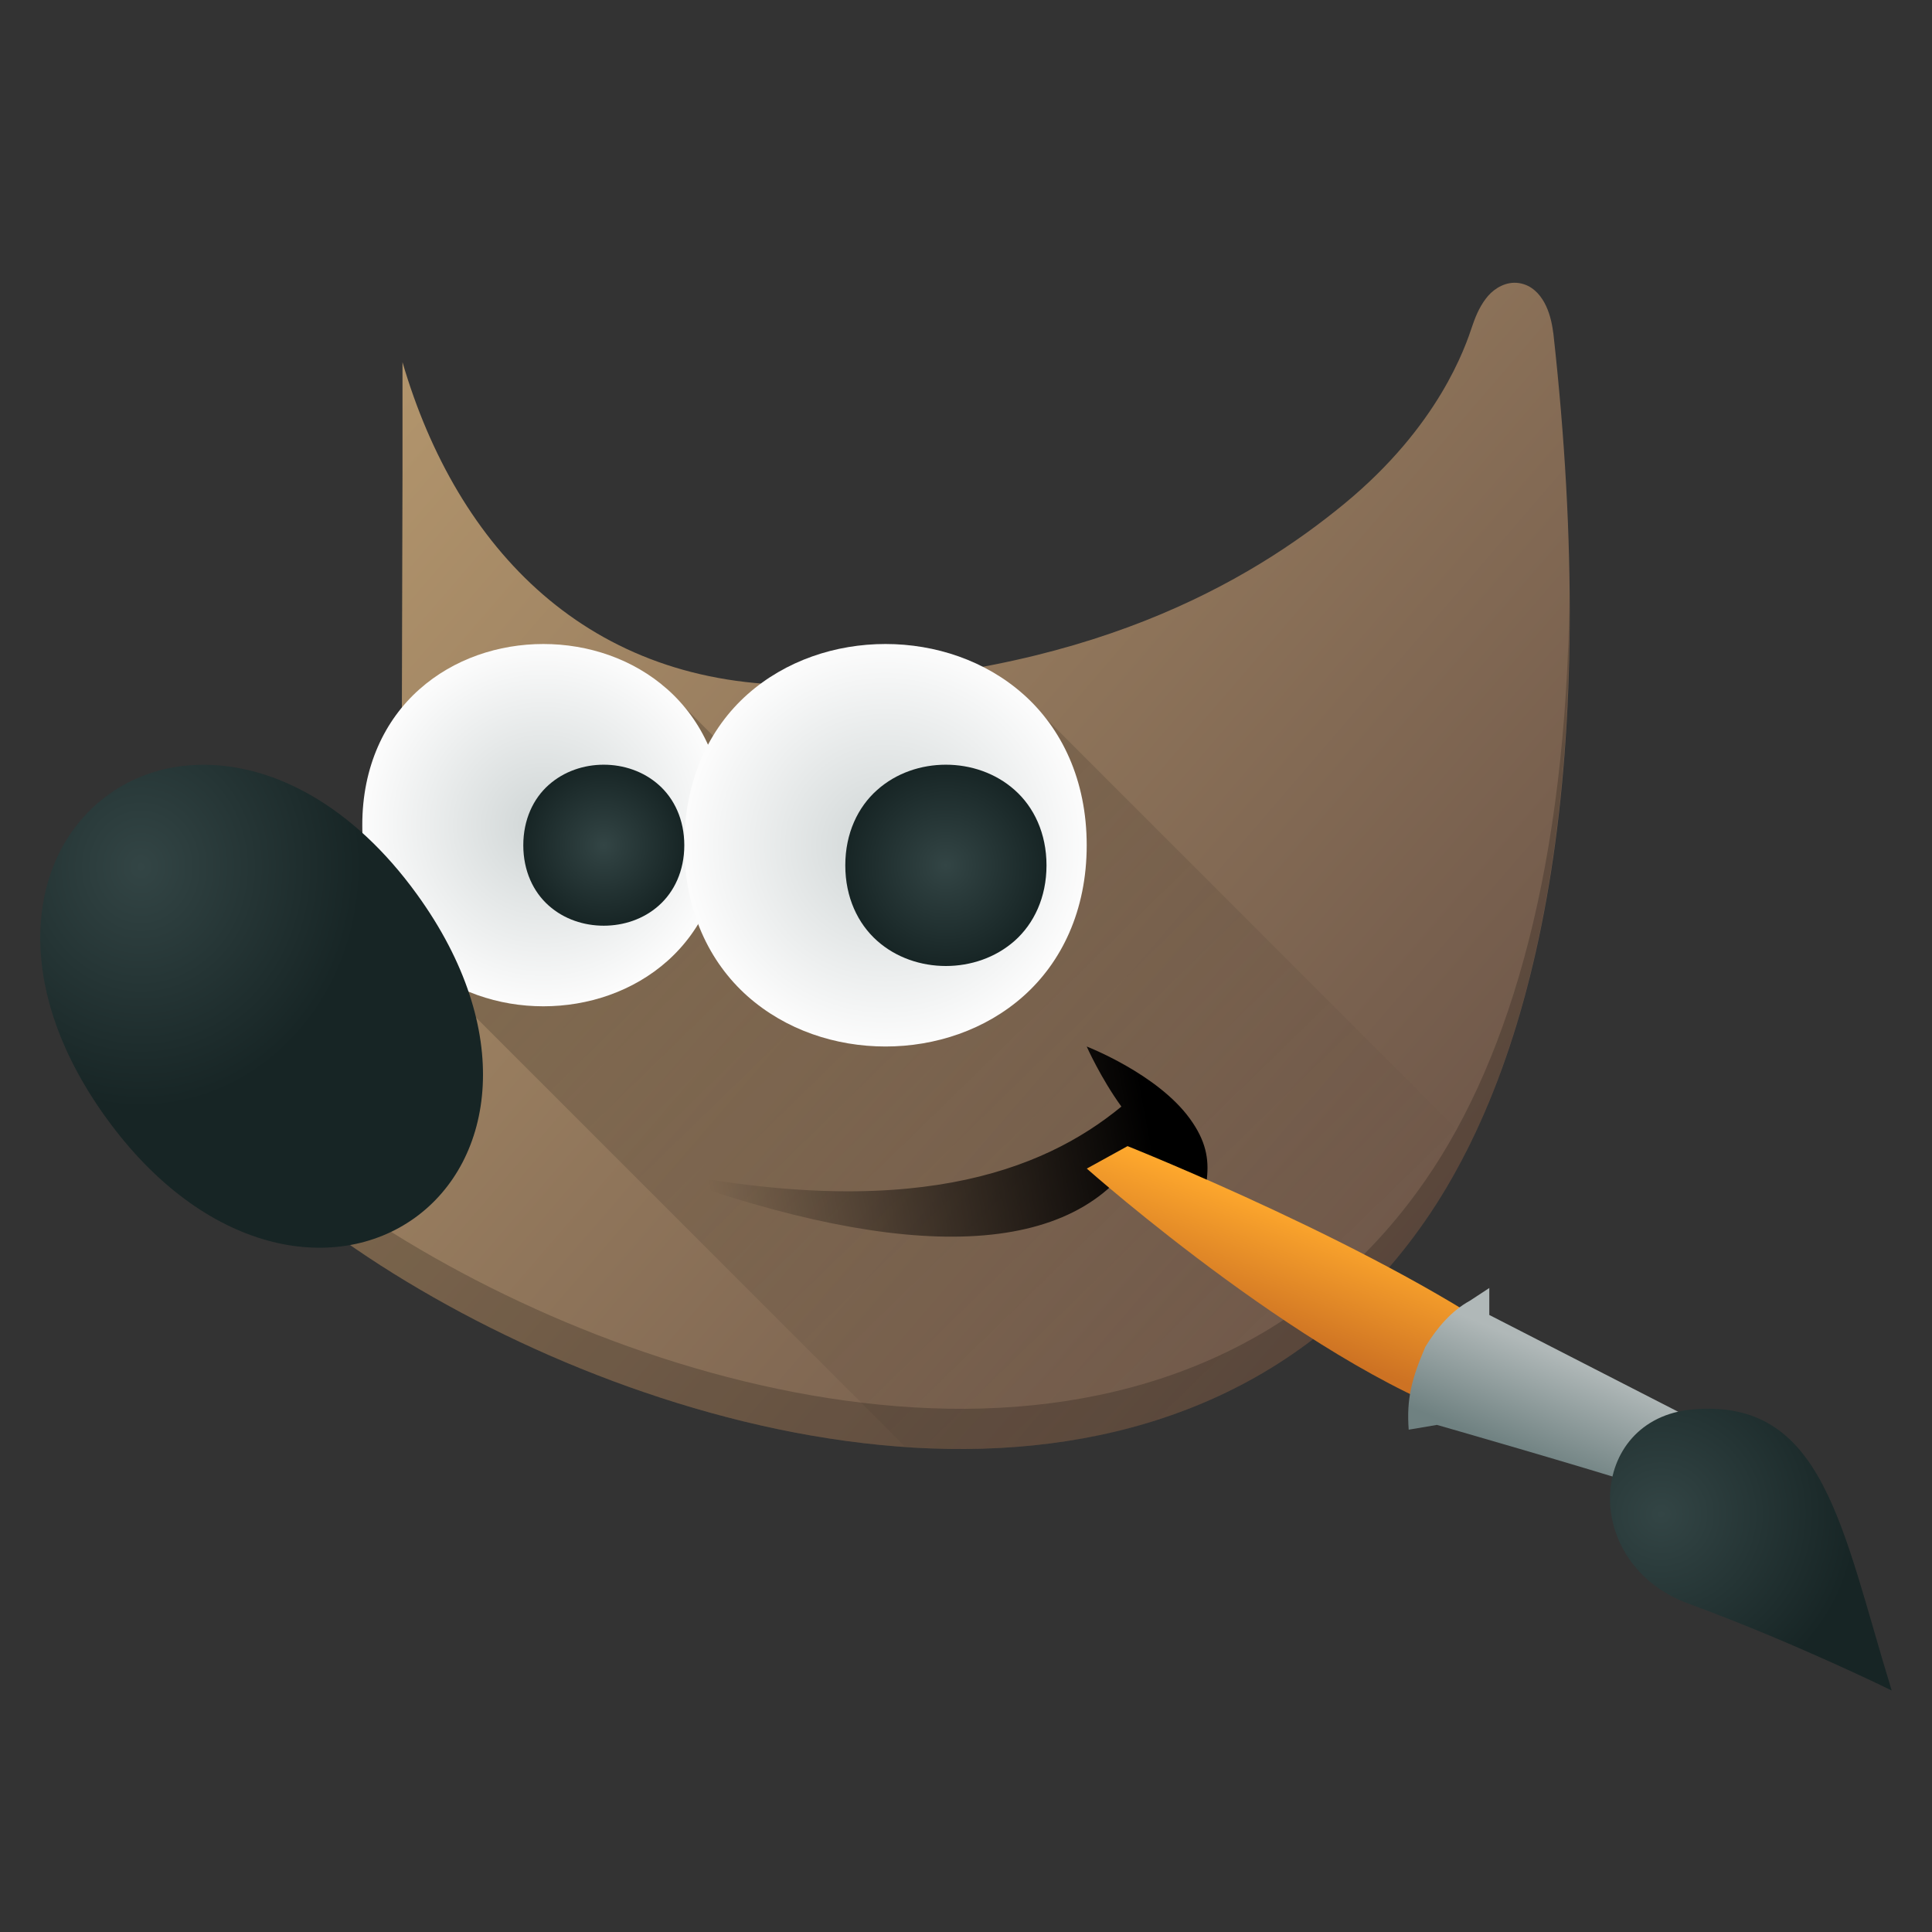
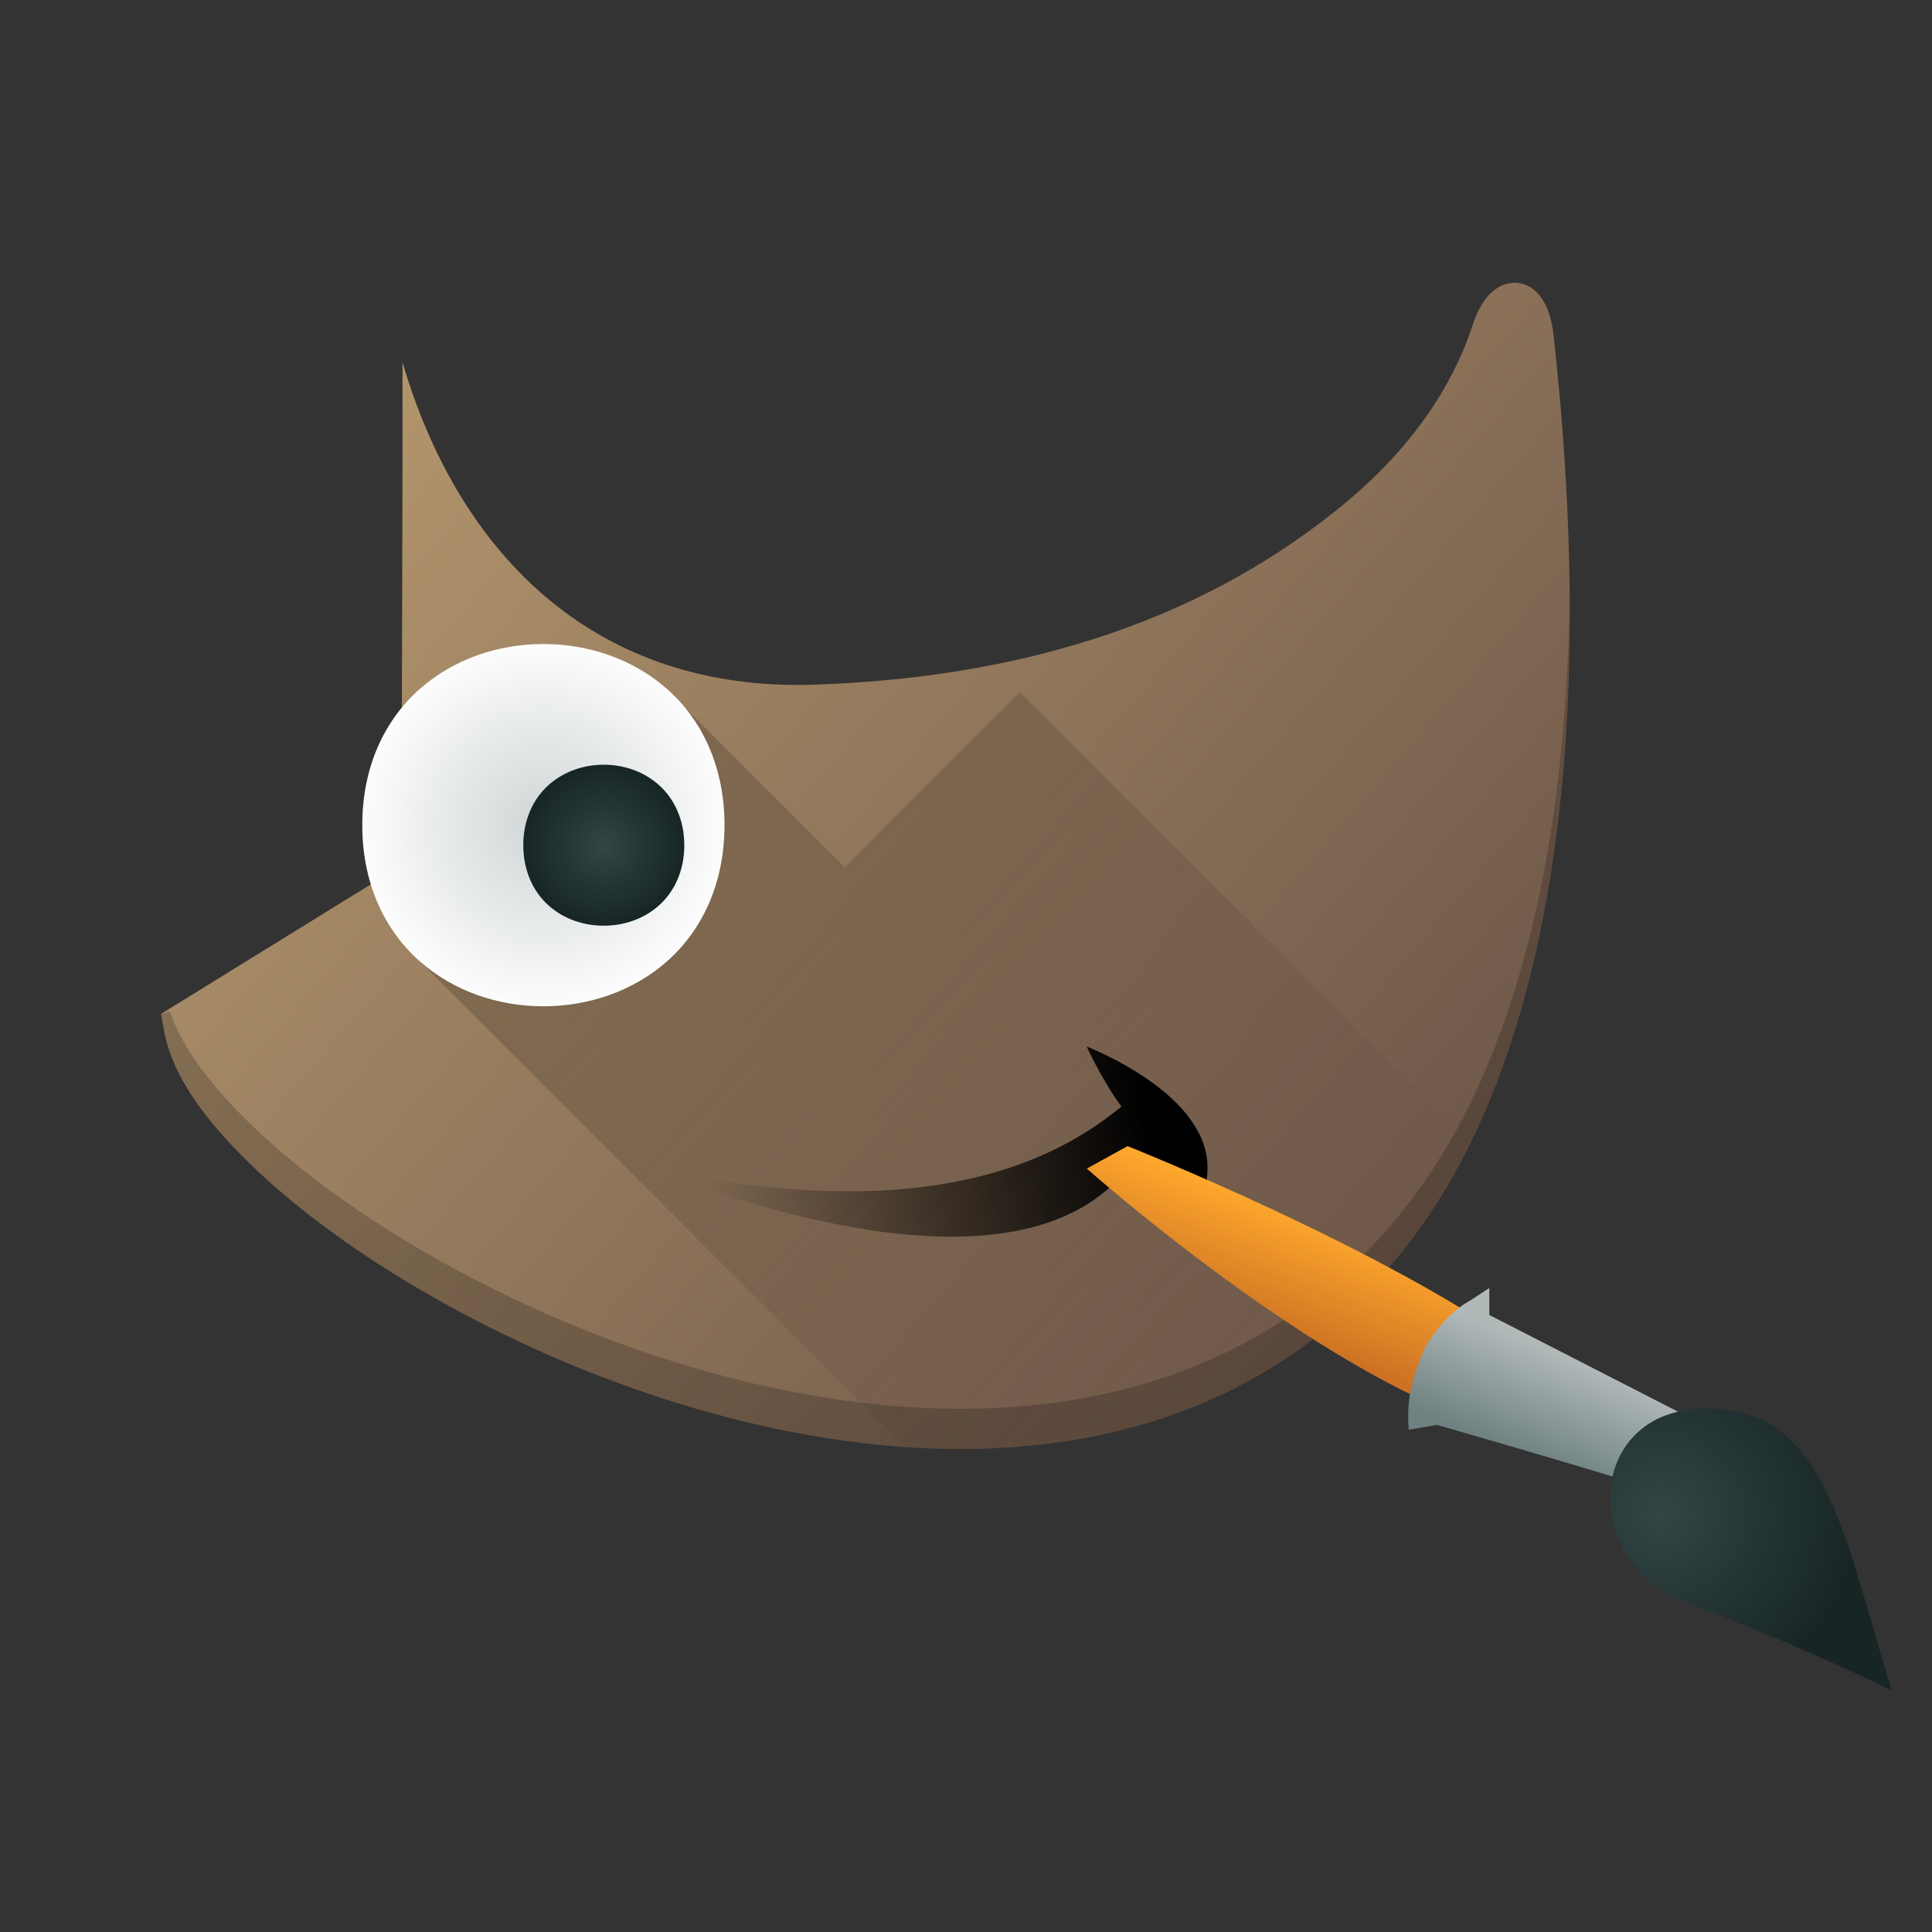
<svg xmlns="http://www.w3.org/2000/svg" width="21" height="21" viewBox="0 0 21 21" fill="none">
  <rect x="0" y="0" width="21" height="21" fill="#333333" stroke="none" />
-   <path fill-rule="evenodd" clip-rule="evenodd" d="M16.511 3.077C16.373 3.056 16.249 3.131 16.175 3.216C16.101 3.302 16.049 3.407 16.004 3.541C15.927 3.772 15.641 4.628 14.613 5.475C13.584 6.322 11.81 7.368 8.736 7.445C6.4 7.472 4.97 5.969 4.375 3.937V5.139L4.366 8.512L4.384 8.557C4.384 8.557 4.552 8.916 4.375 9.4C4.198 9.884 3.5 10.514 1.941 10.966L1.75 11.021L1.786 11.215C1.873 11.685 2.218 12.166 2.727 12.659C3.236 13.152 3.917 13.65 4.711 14.101C6.298 15.003 8.331 15.716 10.306 15.749C12.281 15.782 14.214 15.115 15.493 13.267C16.771 11.42 17.395 8.214 16.884 3.621L16.883 3.619V3.618C16.867 3.492 16.838 3.384 16.787 3.29C16.735 3.195 16.648 3.098 16.511 3.077Z" fill="url(#paint0_linear_638_3161)" />
+   <path fill-rule="evenodd" clip-rule="evenodd" d="M16.511 3.077C16.373 3.056 16.249 3.131 16.175 3.216C16.101 3.302 16.049 3.407 16.004 3.541C15.927 3.772 15.641 4.628 14.613 5.475C13.584 6.322 11.81 7.368 8.736 7.445C6.4 7.472 4.97 5.969 4.375 3.937V5.139L4.366 8.512L4.384 8.557C4.384 8.557 4.552 8.916 4.375 9.4L1.75 11.021L1.786 11.215C1.873 11.685 2.218 12.166 2.727 12.659C3.236 13.152 3.917 13.65 4.711 14.101C6.298 15.003 8.331 15.716 10.306 15.749C12.281 15.782 14.214 15.115 15.493 13.267C16.771 11.42 17.395 8.214 16.884 3.621L16.883 3.619V3.618C16.867 3.492 16.838 3.384 16.787 3.29C16.735 3.195 16.648 3.098 16.511 3.077Z" fill="url(#paint0_linear_638_3161)" />
  <path opacity="0.2" d="M7.191 7.437L4.371 10.257L9.836 15.722C9.993 15.733 10.15 15.746 10.306 15.749C12.281 15.783 14.214 15.115 15.493 13.268C15.669 13.013 15.832 12.729 15.982 12.422L11.085 7.524L9.181 9.427L7.191 7.437Z" fill="url(#paint1_linear_638_3161)" />
  <path fill-rule="evenodd" clip-rule="evenodd" d="M7 12.688C9.871 13.301 11.333 12.733 12.189 12.028C11.963 11.716 11.812 11.375 11.812 11.375C11.812 11.375 12.58 11.672 12.933 12.159C13.285 12.643 13.063 12.942 12.971 13.562C12.766 13.018 12.383 12.813 12.332 12.597C11.562 13.732 9.645 13.685 7 12.688Z" fill="url(#paint2_linear_638_3161)" />
  <path opacity="0.2" fill-rule="evenodd" clip-rule="evenodd" d="M17.059 6.494C17.023 9.355 16.438 11.465 15.493 12.83C14.214 14.678 12.281 15.345 10.306 15.312C8.331 15.278 6.298 14.566 4.711 13.664C3.917 13.213 3.236 12.715 2.727 12.222C2.296 11.804 1.984 11.395 1.846 10.994L1.75 11.021L1.786 11.215C1.872 11.685 2.218 12.166 2.727 12.659C3.236 13.152 3.917 13.651 4.711 14.102C6.298 15.003 8.331 15.716 10.306 15.749C12.281 15.783 14.214 15.115 15.493 13.268C16.485 11.834 17.08 9.577 17.059 6.494ZM4.366 8.078L4.366 8.512L4.384 8.557C4.384 8.557 4.413 8.631 4.434 8.74C4.5 8.373 4.384 8.119 4.384 8.119L4.366 8.078Z" fill="black" />
  <path d="M16.173 15.488L16.579 14.681C15.071 13.578 12.256 12.458 12.256 12.458L11.813 12.702C11.813 12.702 14.368 14.969 16.173 15.488Z" fill="url(#paint3_linear_638_3161)" />
  <path d="M16.188 14L15.976 14.139C15.78 14.246 15.622 14.428 15.493 14.639C15.345 14.985 15.287 15.202 15.312 15.54L15.619 15.488C15.619 15.488 17.218 15.946 17.975 16.188L18.063 16.017L18.375 15.414L16.188 14.293V14Z" fill="url(#paint4_linear_638_3161)" />
  <path d="M20.562 18.375C20.017 16.602 19.823 15.195 18.398 15.32C17.249 15.421 17.168 16.997 18.356 17.432C19.499 17.851 20.562 18.375 20.562 18.375Z" fill="url(#paint5_radial_638_3161)" />
  <path fill-rule="evenodd" clip-rule="evenodd" d="M5.906 7C5.42 7 4.931 7.161 4.558 7.493C4.185 7.824 3.937 8.33 3.938 8.969C3.937 9.607 4.185 10.113 4.558 10.445C4.931 10.777 5.42 10.938 5.906 10.938C6.392 10.938 6.882 10.777 7.255 10.445C7.628 10.113 7.875 9.607 7.875 8.969C7.875 8.33 7.628 7.824 7.255 7.493C6.882 7.161 6.392 7 5.906 7Z" fill="url(#paint6_radial_638_3161)" />
-   <path fill-rule="evenodd" clip-rule="evenodd" d="M2.232 8.313C2.125 8.312 2.02 8.319 1.918 8.335C1.647 8.378 1.396 8.481 1.179 8.637C0.313 9.26 0.084 10.673 1.155 12.152C2.225 13.632 3.641 13.861 4.508 13.238C5.374 12.615 5.604 11.202 4.533 9.722C3.831 8.751 2.979 8.319 2.232 8.313Z" fill="url(#paint7_radial_638_3161)" />
-   <path fill-rule="evenodd" clip-rule="evenodd" d="M9.625 7C9.083 7 8.54 7.179 8.125 7.547C7.711 7.915 7.438 8.476 7.438 9.188C7.438 9.9 7.711 10.46 8.125 10.828C8.54 11.196 9.083 11.375 9.625 11.375C10.166 11.375 10.71 11.196 11.124 10.828C11.538 10.46 11.812 9.9 11.812 9.188C11.812 8.476 11.538 7.915 11.124 7.547C10.71 7.179 10.166 7 9.625 7Z" fill="url(#paint8_radial_638_3161)" />
-   <path fill-rule="evenodd" clip-rule="evenodd" d="M10.281 8.312C10.013 8.312 9.742 8.401 9.534 8.587C9.325 8.772 9.188 9.058 9.188 9.406C9.188 9.755 9.325 10.04 9.534 10.226C9.742 10.411 10.013 10.5 10.281 10.5C10.549 10.5 10.82 10.411 11.029 10.226C11.238 10.04 11.375 9.755 11.375 9.406C11.375 9.058 11.238 8.772 11.029 8.587C10.82 8.401 10.549 8.312 10.281 8.312Z" fill="url(#paint9_radial_638_3161)" />
  <path fill-rule="evenodd" clip-rule="evenodd" d="M6.562 8.312C6.348 8.312 6.131 8.383 5.964 8.532C5.797 8.68 5.688 8.909 5.688 9.188C5.688 9.466 5.797 9.695 5.964 9.843C6.131 9.992 6.348 10.062 6.562 10.062C6.777 10.062 6.994 9.992 7.161 9.843C7.328 9.695 7.438 9.466 7.438 9.188C7.438 8.909 7.328 8.68 7.161 8.532C6.994 8.383 6.777 8.312 6.562 8.312Z" fill="url(#paint10_radial_638_3161)" />
  <defs>
    <linearGradient id="paint0_linear_638_3161" x1="15.187" y1="14.693" x2="2.188" y2="3.5" gradientUnits="userSpaceOnUse">
      <stop stop-color="#6C5548" />
      <stop offset="1" stop-color="#BB9D71" />
    </linearGradient>
    <linearGradient id="paint1_linear_638_3161" x1="6.678" y1="7.801" x2="13.562" y2="14.875" gradientUnits="userSpaceOnUse">
      <stop />
      <stop offset="1" stop-opacity="0" />
    </linearGradient>
    <linearGradient id="paint2_linear_638_3161" x1="12.443" y1="11.944" x2="7.676" y2="12.831" gradientUnits="userSpaceOnUse">
      <stop />
      <stop offset="1" stop-opacity="0" />
    </linearGradient>
    <linearGradient id="paint3_linear_638_3161" x1="15.199" y1="13.546" x2="14.723" y2="14.827" gradientUnits="userSpaceOnUse">
      <stop stop-color="#FFA92D" />
      <stop offset="1" stop-color="#CD7223" />
    </linearGradient>
    <linearGradient id="paint4_linear_638_3161" x1="16.336" y1="15.717" x2="16.777" y2="14.66" gradientUnits="userSpaceOnUse">
      <stop stop-color="#6F8181" />
      <stop offset="1" stop-color="#B0B8B8" />
    </linearGradient>
    <radialGradient id="paint5_radial_638_3161" cx="0" cy="0" r="1" gradientUnits="userSpaceOnUse" gradientTransform="translate(18.058 16.459) rotate(-107.107) scale(2.117 2.139)">
      <stop stop-color="#334545" />
      <stop offset="1" stop-color="#172525" />
    </radialGradient>
    <radialGradient id="paint6_radial_638_3161" cx="0" cy="0" r="1" gradientUnits="userSpaceOnUse" gradientTransform="translate(5.906 8.969) scale(1.969)">
      <stop stop-color="#CFD5D5" />
      <stop offset="1" stop-color="#FCFCFC" />
    </radialGradient>
    <radialGradient id="paint7_radial_638_3161" cx="0" cy="0" r="1" gradientUnits="userSpaceOnUse" gradientTransform="translate(1.53 9.421) scale(2.406 2.625)">
      <stop stop-color="#334545" />
      <stop offset="1" stop-color="#172525" />
    </radialGradient>
    <radialGradient id="paint8_radial_638_3161" cx="0" cy="0" r="1" gradientUnits="userSpaceOnUse" gradientTransform="translate(9.625 9.188) scale(2.188)">
      <stop stop-color="#CFD5D5" />
      <stop offset="1" stop-color="#FCFCFC" />
    </radialGradient>
    <radialGradient id="paint9_radial_638_3161" cx="0" cy="0" r="1" gradientUnits="userSpaceOnUse" gradientTransform="translate(10.281 9.406) scale(1.094)">
      <stop stop-color="#334545" />
      <stop offset="1" stop-color="#172525" />
    </radialGradient>
    <radialGradient id="paint10_radial_638_3161" cx="0" cy="0" r="1" gradientUnits="userSpaceOnUse" gradientTransform="translate(6.562 9.188) scale(0.875)">
      <stop stop-color="#334545" />
      <stop offset="1" stop-color="#172525" />
    </radialGradient>
  </defs>
</svg>